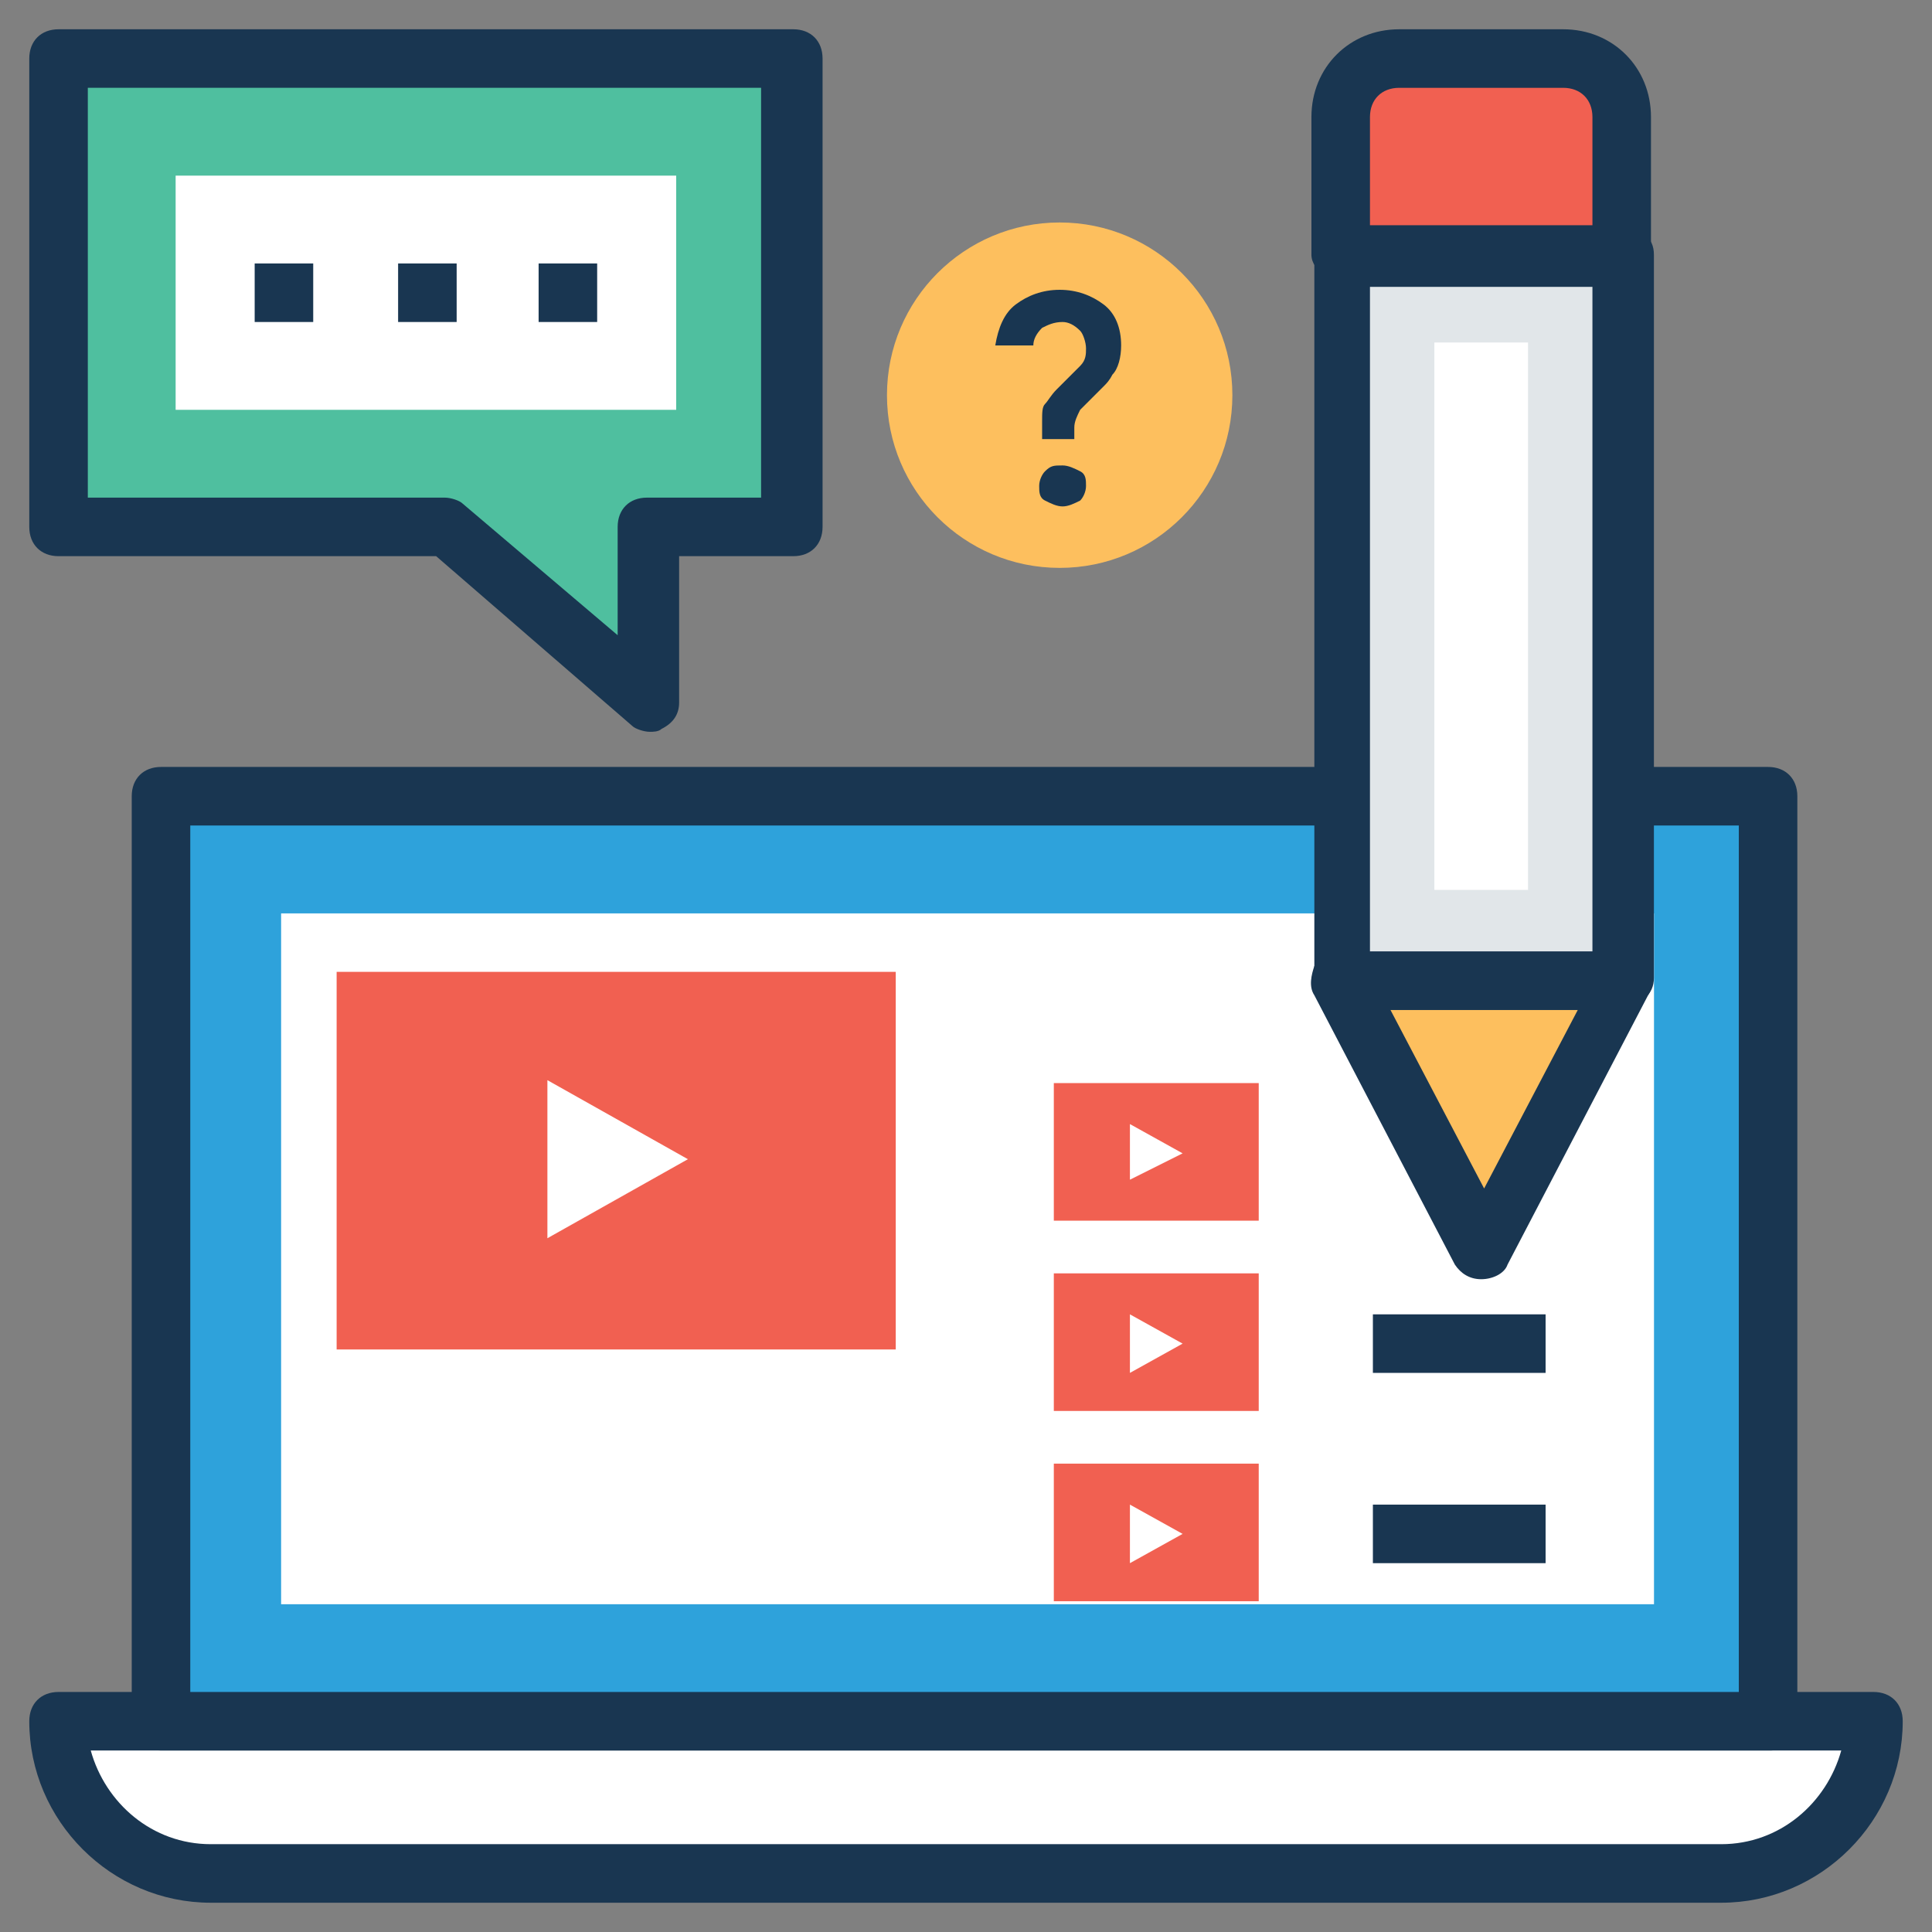
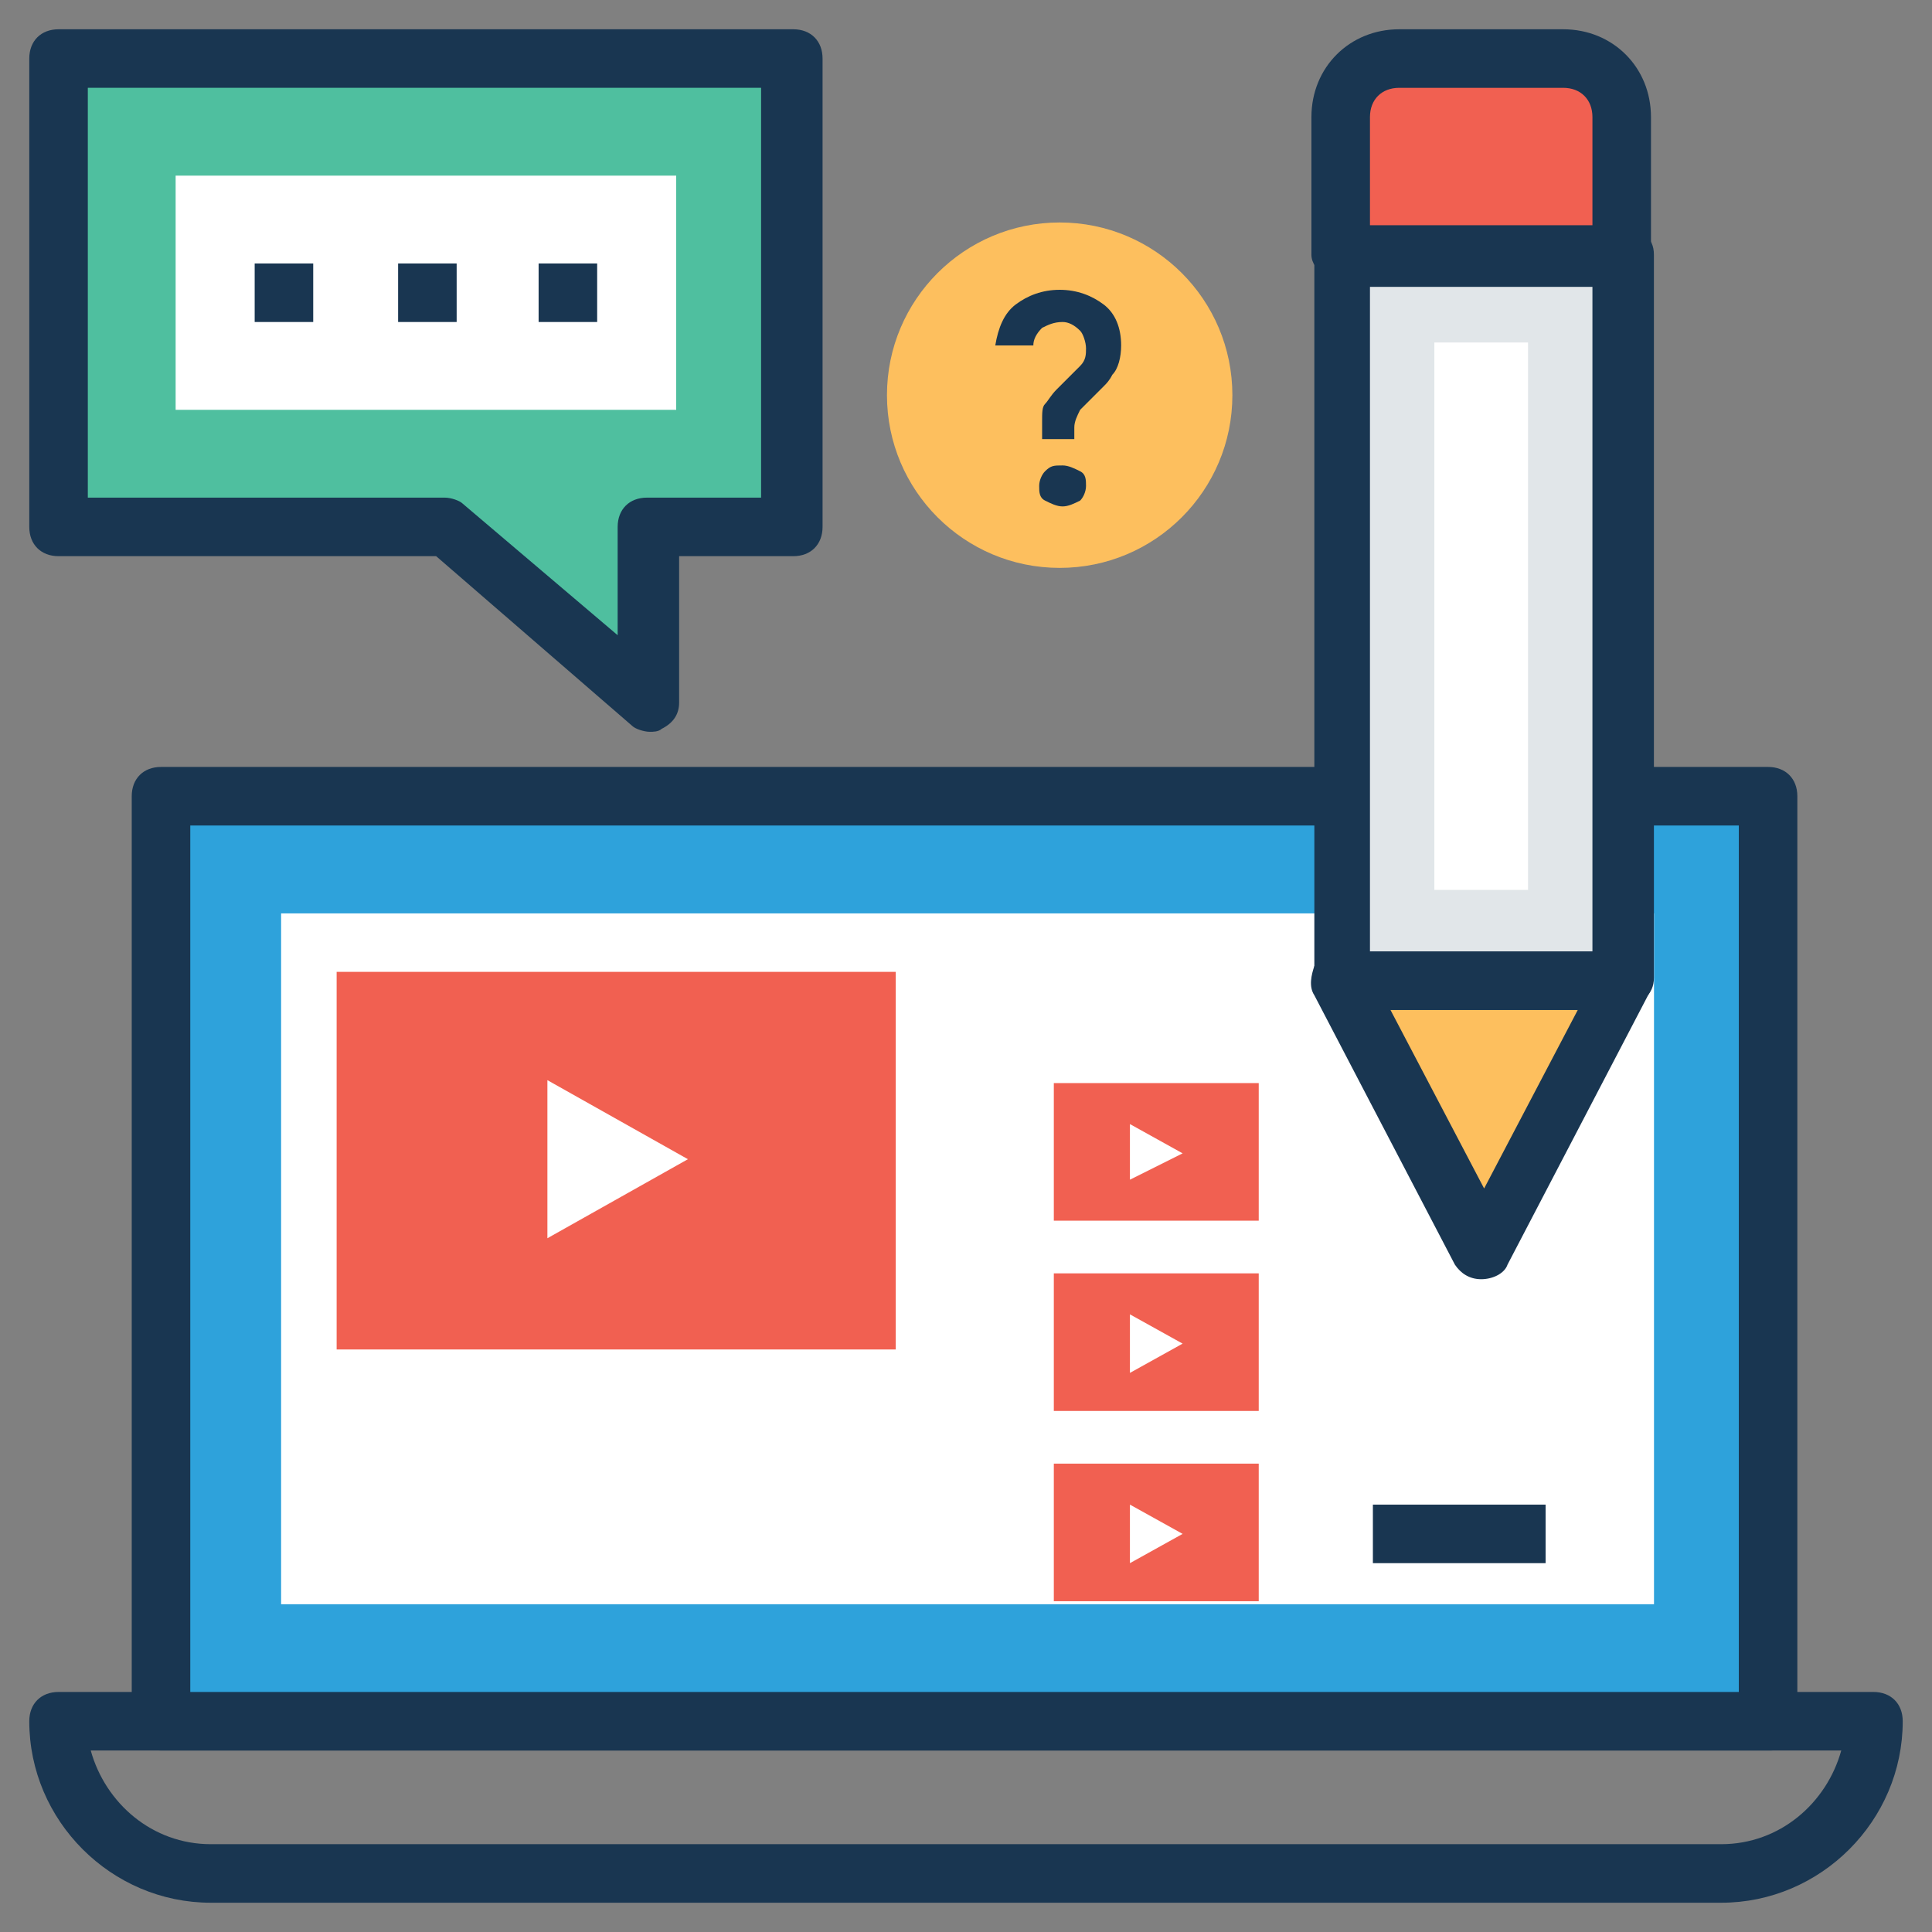
<svg xmlns="http://www.w3.org/2000/svg" id="Layer_1" height="512" viewBox="0 0 66 66" width="512">
  <rect x="0" y="0" width="66" height="66" fill="#808080" stroke="none" />
  <g>
    <g>
      <circle cx="36.2" cy="13.5" fill="#fdbf5e" r="5.9" />
    </g>
    <g>
-       <path d="m2 58.8c0 2.9 2.3 5.2 5.2 5.2h51.6c2.9 0 5.2-2.3 5.2-5.2z" fill="#fff" />
+       <path d="m2 58.8h51.6c2.9 0 5.2-2.3 5.2-5.2z" fill="#fff" />
      <path d="m64 57.8h-62c-.6 0-1 .4-1 1 0 3.4 2.8 6.2 6.2 6.2h51.6c3.4 0 6.2-2.8 6.2-6.2 0-.6-.4-1-1-1zm-5.2 5.2h-51.6c-2 0-3.6-1.4-4.1-3.2h59.8c-.5 1.8-2.1 3.2-4.1 3.2z" fill="#193651" />
    </g>
    <g>
      <path d="m5.5 27.2h54.9v31.6h-54.9z" fill="#2ea2db" />
      <path d="m60.5 59.8h-55c-.6 0-1-.4-1-1v-31.6c0-.6.4-1 1-1h54.9c.6 0 1 .4 1 1v31.6c.1.5-.4 1-.9 1zm-54-2h52.9v-29.6h-52.9z" fill="#193651" />
    </g>
    <g>
      <path d="m21.2 19.5h23.6v46.9h-23.6z" fill="#fff" transform="matrix(0 1 -1 0 76.003 10.003)" />
    </g>
    <g>
      <path d="m27.1 2h-25.1v16h13.2l7 6v-6h4.9z" fill="#4fbf9f" />
      <path d="m22.2 25c-.2 0-.5-.1-.6-.2l-6.7-5.8h-12.9c-.6 0-1-.4-1-1v-16c0-.6.4-1 1-1h25.1c.6 0 1 .4 1 1v16c0 .6-.4 1-1 1h-3.9v5c0 .4-.2.7-.6.9-.1.1-.3.1-.4.1zm-19.2-8h12.2c.2 0 .5.1.6.2l5.3 4.5v-3.7c0-.6.4-1 1-1h3.9v-14h-23z" fill="#193651" />
    </g>
    <g>
      <path d="m6 6h17.1v8h-17.1z" fill="#fff" />
    </g>
    <g>
      <g>
        <g>
          <g>
            <g>
              <g>
                <g>
                  <g>
                    <path d="m8.7 9h2v2h-2z" fill="#193651" />
                  </g>
                  <g>
                    <path d="m13.6 9h2v2h-2z" fill="#193651" />
                  </g>
                  <g>
                    <path d="m18.4 9h2v2h-2z" fill="#193651" />
                  </g>
                </g>
              </g>
            </g>
          </g>
        </g>
      </g>
    </g>
    <g>
      <g>
        <g>
          <g>
            <g>
              <path d="m53.5 2h-5.6c-1.1 0-2 .9-2 2v4.7h9.6v-4.7c0-1.1-.9-2-2-2z" fill="#f16051" />
              <path d="m55.5 9.7h-9.6c-.3 0-.5-.1-.7-.3s-.4-.4-.4-.7v-4.7c0-1.7 1.3-3 3-3h5.6c1.7 0 3 1.3 3 3v4.7c.1.6-.4 1-.9 1zm-8.7-2h7.6v-3.7c0-.6-.4-1-1-1h-5.6c-.6 0-1 .4-1 1z" fill="#193651" />
            </g>
            <g>
              <path d="m55.5 33.5h-9.7l4.8 9.2z" fill="#fdbf5e" />
              <path d="m50.6 43.7c-.4 0-.7-.2-.9-.5l-4.8-9.2c-.2-.3-.1-.7 0-1 .2-.3.5-.5.9-.5h9.6c.3 0 .7.2.9.5s.2.7 0 1l-4.8 9.2c-.1.3-.5.5-.9.5zm-3.1-9.2 3.2 6.1 3.2-6.1z" fill="#193651" />
            </g>
            <g>
              <path d="m45.8 8.7h9.6v24.7h-9.6z" fill="#e1e6e9" />
              <path d="m55.5 34.5h-9.6c-.6 0-1-.4-1-1v-24.8c0-.6.4-1 1-1h9.6c.3 0 .5.1.7.3s.3.4.3.7v24.7c0 .3-.1.5-.3.7s-.5.4-.7.4zm-8.7-2h7.6v-22.7h-7.6z" fill="#193651" />
            </g>
            <g>
              <path d="m49 11.7h3.2v18.7h-3.2z" fill="#fff" />
            </g>
          </g>
        </g>
      </g>
    </g>
    <g>
      <g>
        <path d="m36.8 15h-1.2v-.6c0-.3 0-.5.1-.6s.2-.3.4-.5l.8-.8c.2-.2.2-.4.2-.6s-.1-.5-.2-.6c-.2-.2-.4-.3-.6-.3-.3 0-.5.1-.7.2-.2.2-.3.4-.3.6h-1.3c.1-.6.3-1.1.7-1.4s.9-.5 1.5-.5 1.1.2 1.5.5.6.8.6 1.4c0 .4-.1.8-.3 1-.1.2-.2.3-.3.4s-.2.2-.3.3-.2.2-.3.3-.1.1-.2.2c-.1.2-.2.4-.2.6v.4zm-.5 2.3c-.2 0-.4-.1-.6-.2s-.2-.3-.2-.5.1-.4.2-.5c.2-.2.3-.2.6-.2.2 0 .4.1.6.2s.2.3.2.5-.1.4-.2.5c-.2.1-.4.2-.6.2z" fill="#193651" />
      </g>
    </g>
    <g>
      <g>
        <path d="m11.5 33.2h19.1v12.9h-19.1z" fill="#f16051" />
      </g>
      <g>
        <path d="m18.7 36.9v5.4l4.8-2.7z" fill="#fff" />
      </g>
    </g>
    <g>
      <g>
        <path d="m36 50h7v4.7h-7z" fill="#f16051" />
      </g>
      <g>
        <path d="m38.6 51.4v2l1.8-1z" fill="#fff" />
      </g>
    </g>
    <g>
      <g>
        <path d="m36 43.5h7v4.7h-7z" fill="#f16051" />
      </g>
      <g>
        <path d="m38.6 44.9v2l1.8-1z" fill="#fff" />
      </g>
    </g>
    <g>
      <g>
        <path d="m36 37h7v4.7h-7z" fill="#f16051" />
      </g>
      <g>
        <path d="m38.6 38.4v1.9l1.8-.9z" fill="#fff" />
      </g>
    </g>
    <g>
      <path d="m46.9 51.4h5.9v2h-5.9z" fill="#193651" />
    </g>
    <g>
-       <path d="m46.9 44.9h5.9v2h-5.9z" fill="#193651" />
-     </g>
+       </g>
  </g>
</svg>